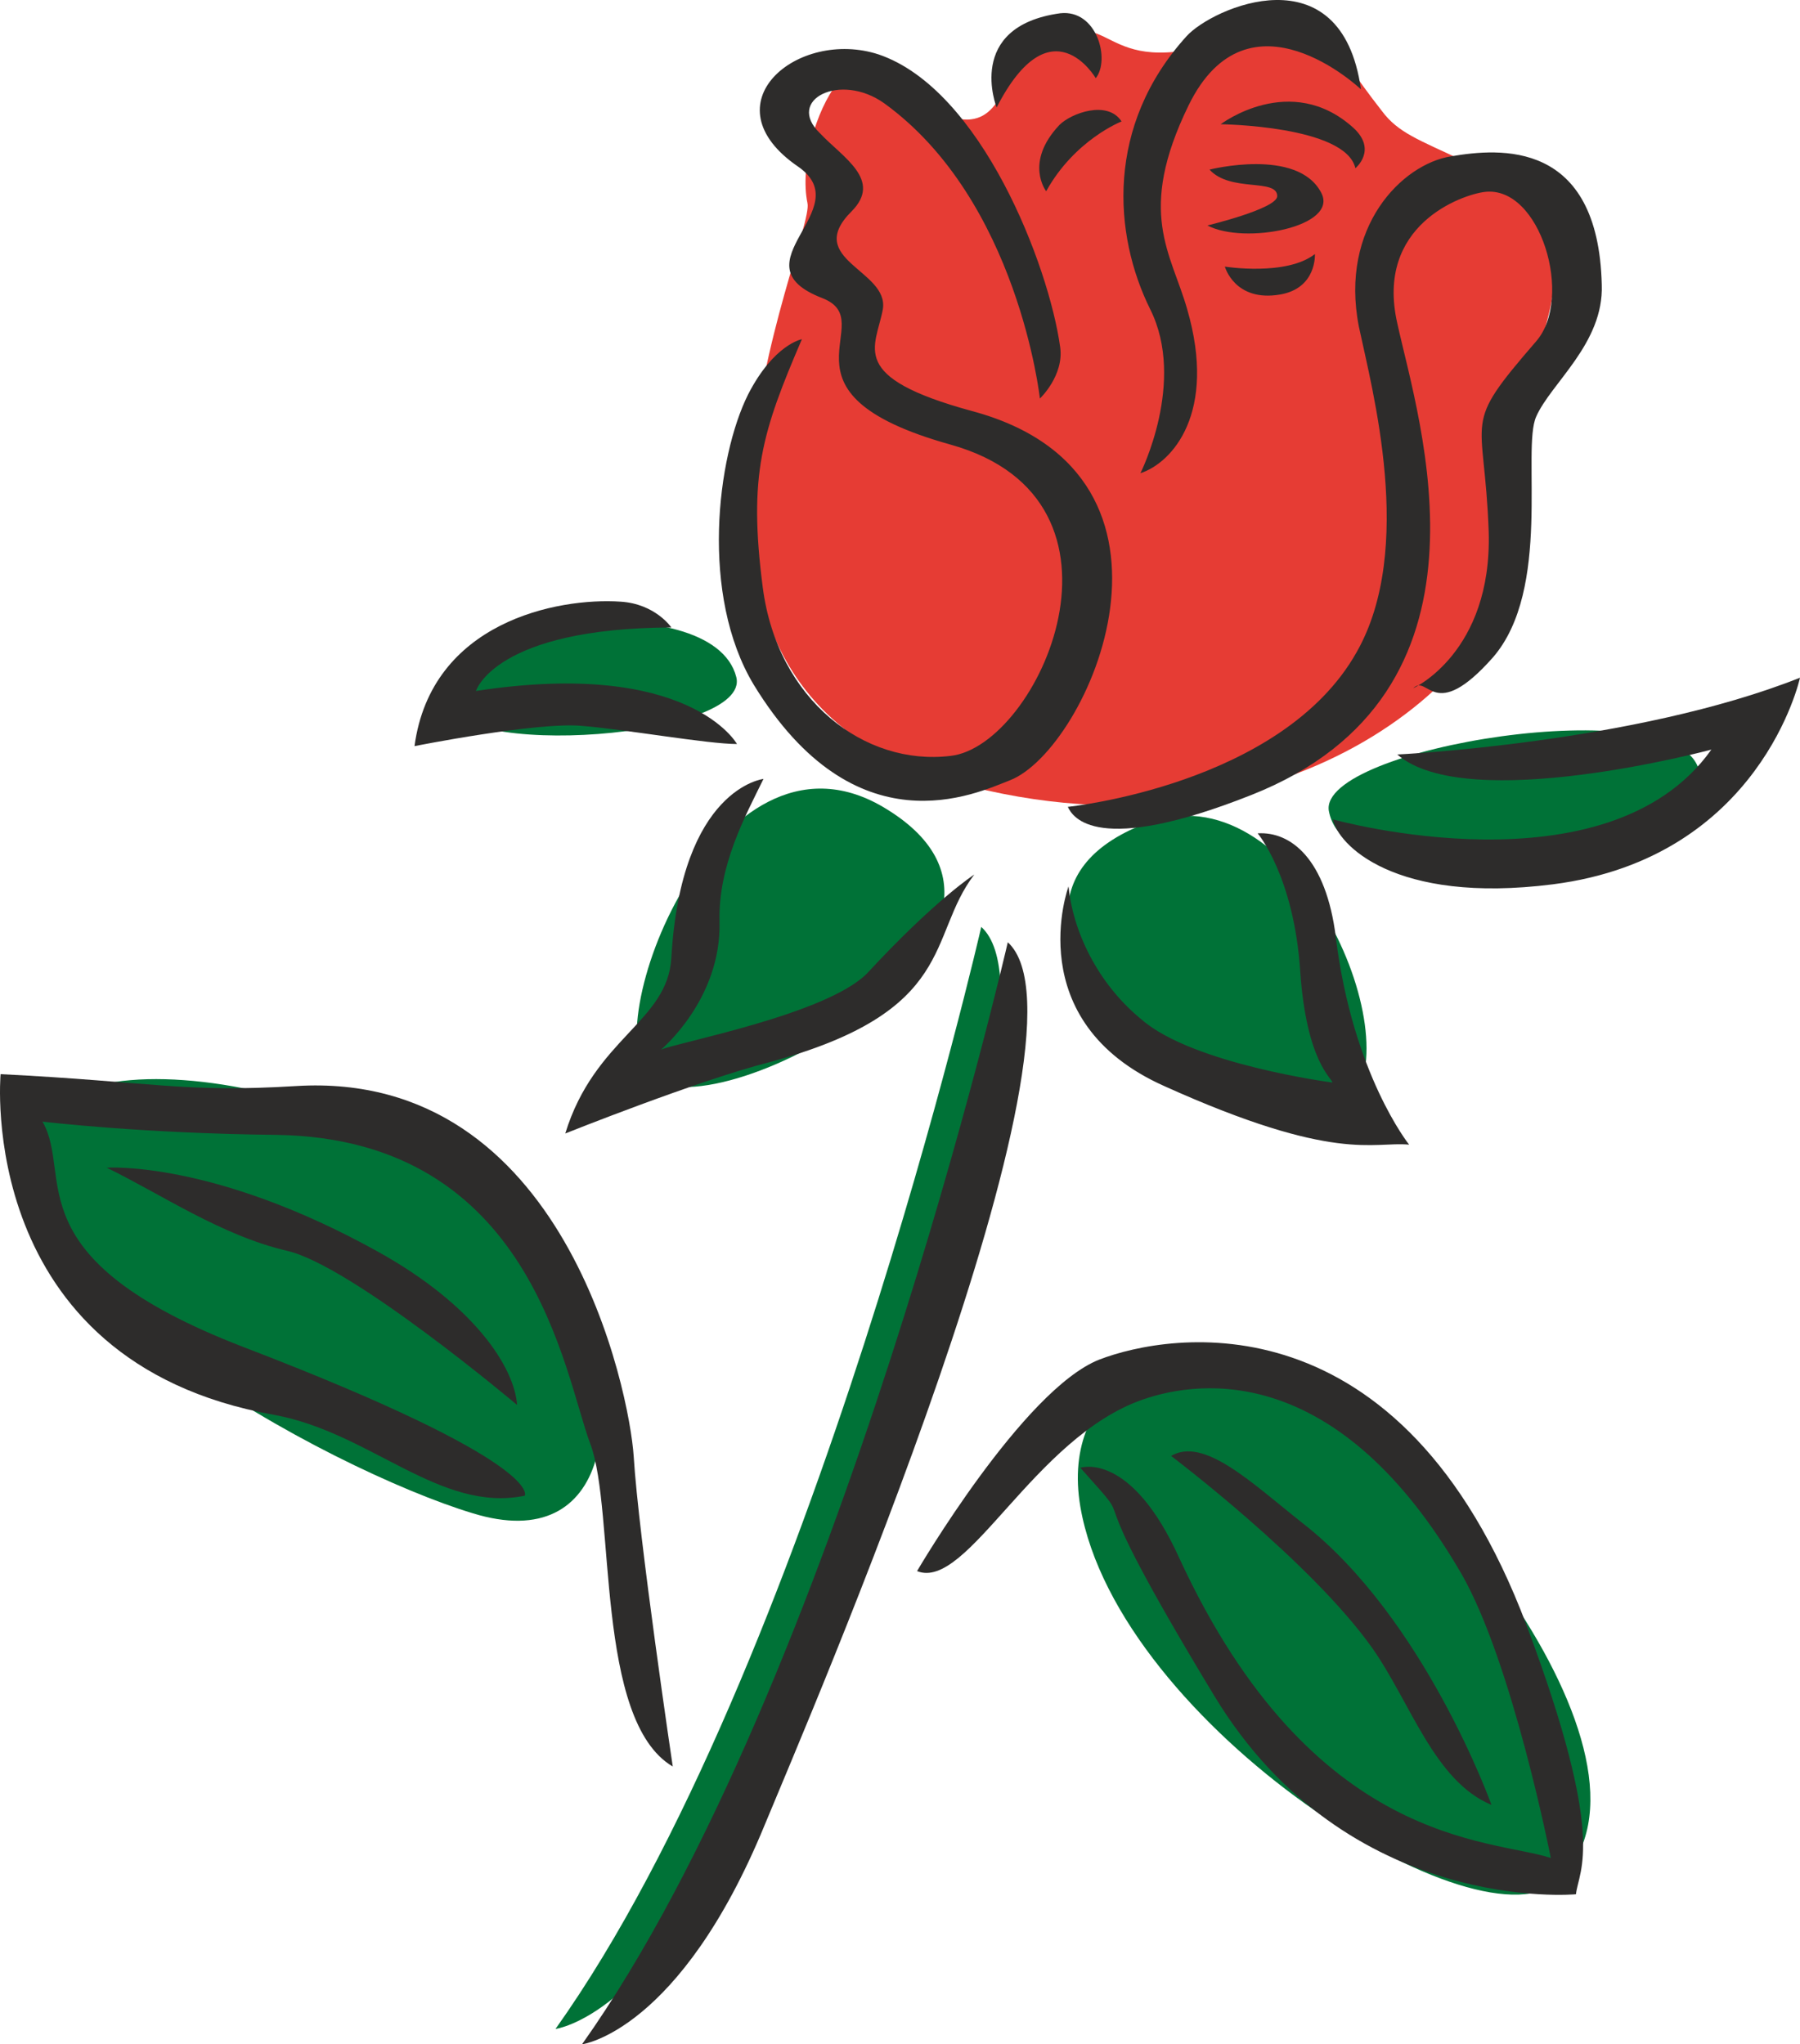
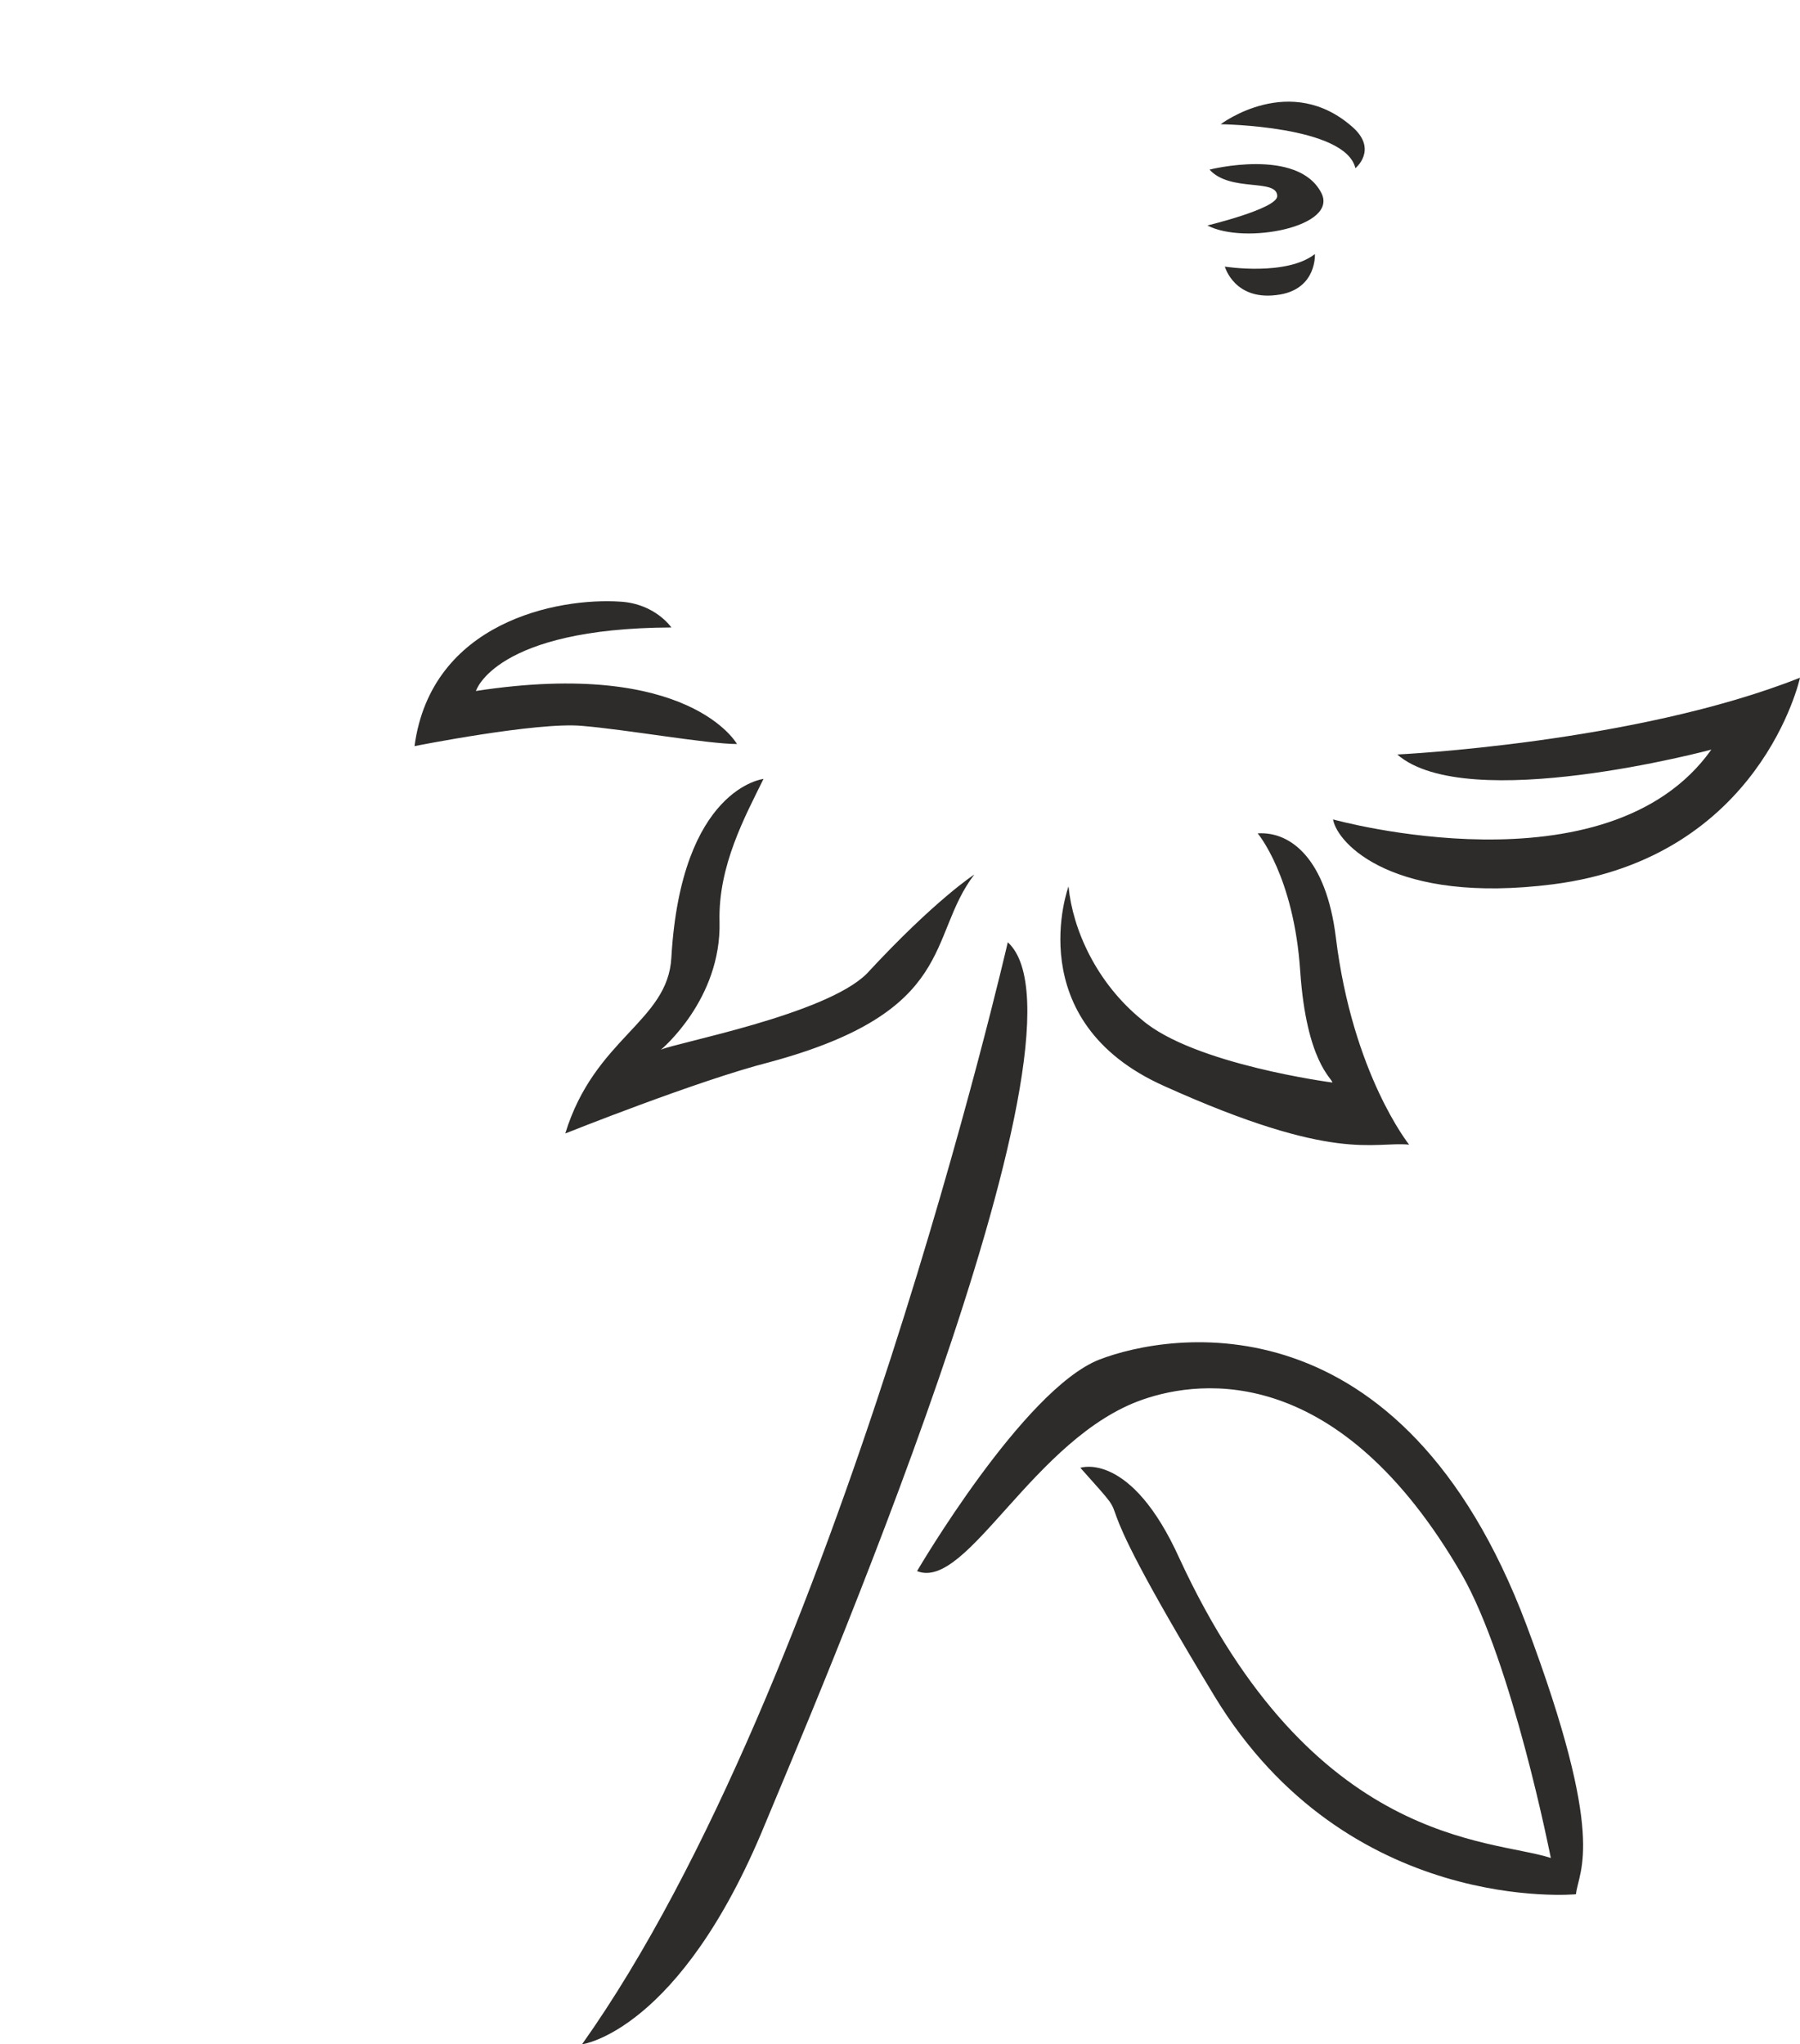
<svg xmlns="http://www.w3.org/2000/svg" width="247.571" height="281.185" viewBox="0 0 185.678 210.889">
-   <path d="M282.734 504.68c4.392-10.655 35.136-81.863 25.056-91.007 0 0-17.496 76.536-43.92 113.688 0 0 10.08-1.296 18.864-22.68zm-17.424-53.207c-10.656-20.088-49.392-27.72-54.36-17.712-7.92 15.912 29.808 36 44.352 40.392 14.4 4.464 16.056-11.16 10.008-22.68zm52.704 22.032c3.888 22.536 41.544 46.368 49.464 38.448 12.528-12.6-15.48-46.368-29.448-52.2-10.584-4.464-22.176 1.008-20.016 13.752zm27.792-41.688c6.336-6.624-5.688-34.704-21.096-28.8-23.76 9.144 12.168 38.016 21.096 28.8zm-72.144-2.592c7.2 5.76 45.144-15.48 23.976-27.936-17.208-10.08-29.736 23.4-23.976 27.936zm-21.744-39.24c1.224 6.696 32.184 4.104 30.6-2.088-2.448-9.648-32.112-5.76-30.6 2.088zm91.728 11.735c2.16 11.377 39.816 2.017 38.16-4.247-2.16-8.352-39.312-2.304-38.16 4.248z" style="fill:#007237" transform="translate(-206.568 -318.056)" />
-   <path d="M305.054 398.769c-36.576-10.08-14.328-56.016-15.192-59.76-.792-3.816.864-9.576 3.096-12.384 4.68-5.76 8.784 4.32 13.752 3.744 3.816-.432 3.528-6.264 7.992-8.352 7.56-3.528 5.04 5.472 21.384-.864 6.768-2.52 7.416 1.224 13.032 8.352 1.656 2.232 3.744 2.952 8.352 5.112 20.592 9.36.648 22.824 4.032 42.12 1.44 8.28-20.592 31.896-56.448 22.032z" style="fill:#e63c34" transform="translate(-206.568 -318.056)" />
-   <path d="M297.782 328.713c-4.536-3.24-10.224-.36-6.624 3.096 2.376 2.52 6.48 4.824 3.24 8.064-4.968 4.968 3.888 6.048 3.24 10.08-.72 3.96-3.744 6.984 9.216 10.512 24.624 6.624 12.024 34.92 3.888 38.088-3.528 1.368-15.912 7.344-26.424-9.864-5.544-9.216-3.816-23.472-.576-29.952 2.664-5.184 5.544-5.688 5.544-5.688-4.104 9.576-5.544 13.968-4.032 25.632 1.512 11.592 10.512 18.432 19.368 17.352 9.072-1.008 20.592-26.352 0-32.112-19.368-5.4-6.912-12.672-13.248-15.12-9.144-3.528 3.816-9.144-2.448-13.536-9.504-6.48-.072-14.328 8.28-11.592 10.584 3.6 17.568 21.816 18.72 30.168.432 2.952-2.088 5.328-2.088 5.328s-2.232-20.448-16.056-30.456zm11.592.432s-3.312-8.352 6.552-9.72c3.816-.432 5.184 4.824 3.672 6.696 0 0-4.608-7.92-10.224 3.024zm6.48 1.8c1.224-1.224 4.968-2.592 6.408-.36 0 0-4.824 1.872-7.776 7.2 0 0-2.304-2.952 1.368-6.84zm13.104-9.145c2.664-2.951 15.984-8.855 18 5.473 0 0-11.592-11.016-17.784 1.656-5.4 11.088-1.8 15.192-.144 21.024 3.096 10.656-1.512 15.84-4.824 16.92 0 0 4.752-9.432 1.008-16.92-3.816-7.704-4.608-18.936 3.744-28.152zm27.288 12.385c5.04-.864 15.192-1.728 15.552 13.248.216 6.048-5.256 10.152-6.768 13.608-1.512 3.384 1.656 17.784-4.464 24.84-6.12 6.912-6.696 1.656-8.208 3.168 0 0 8.136-3.672 7.776-16.128-.432-12.456-2.952-10.584 4.896-19.656 3.888-4.464.432-16.128-5.328-15.408-2.304.288-11.304 3.384-9 13.536 2.232 10.224 11.52 38.16-15.048 48.672-15.984 6.336-18.432 2.304-18.936 1.224 0 0 22.104-2.232 29.808-15.984 6.048-10.656 1.584-27.072.216-33.552-2.016-10.296 4.464-16.776 9.504-17.568z" style="fill:#2d2c2b" transform="translate(-206.568 -318.056)" />
  <path d="M346.166 331.233c-6.48-5.832-13.68-.36-13.68-.36s12.888.144 13.896 4.536c0 0 2.304-1.872-.216-4.176zm-7.56 17.207c-4.68.793-5.688-2.88-5.688-2.88s6.336 1.009 9.288-1.295c0 0 .216 3.528-3.6 4.176zm-7.272-12.887s9.072-2.304 11.52 2.376c1.872 3.528-7.92 5.4-11.736 3.384 0 0 7.2-1.728 7.2-3.024 0-1.872-4.824-.36-6.984-2.736zm-55.512 47.232s-1.656-2.448-5.256-2.664c-6.48-.432-19.512 2.088-21.24 14.904 0 0 12.672-2.52 17.28-2.088 4.464.36 12.96 1.872 15.984 1.872 0 0-4.896-8.856-26.928-5.472 0 0 1.944-6.48 20.16-6.552zm9.504 15.624s-8.496.936-9.504 18.432c-.36 6.624-7.92 8.28-10.944 18.144 0 0 13.68-5.472 21.024-7.344 19.512-5.256 16.272-12.96 21.168-19.368 0 0-4.032 2.592-11.088 10.224-4.248 4.248-19.728 7.128-21.24 7.848 0 0 6.264-5.184 6.048-13.248-.144-5.76 2.664-10.872 4.536-14.688zm31.464 11.088s-5.112 13.896 9.864 20.592c17.712 7.992 21.528 5.688 25.272 6.048 0 0-5.832-7.272-7.56-21.384-1.008-8.136-4.68-10.944-8.064-10.728 0 0 3.744 4.392 4.392 14.256.648 9.36 3.312 11.016 3.312 11.448 0 0-14.328-1.872-19.656-6.48-4.68-3.816-7.128-9.288-7.56-13.752zm33.912-13.608s24.48-1.152 41.544-7.92c0 0-4.032 18.576-25.488 21.312-16.416 2.088-22.248-4.176-22.68-6.696 0 0 28.296 7.92 39.024-7.2 0 0-25.2 6.768-32.4.504zM285.47 506.265c4.392-10.656 35.136-81.792 25.056-91.008 0 0-17.568 76.536-43.92 113.688 0 0 10.08-1.296 18.864-22.68zm71.856-25.848c-12.6-21.744-26.784-20.088-32.832-18-11.304 3.888-18.144 19.8-23.328 17.712 0 0 10.944-18.72 18.792-21.816 7.272-2.808 31.176-6.84 44.064 27.36 8.352 22.248 5.4 25.2 5.112 27.792 0 0-23.544 2.232-37.296-20.448-15.552-25.704-6.696-15.552-13.824-23.544 0 0 5.184-1.8 10.224 9.36 13.752 29.736 32.112 28.872 38.304 30.888 0 0-3.96-20.16-9.216-29.304z" style="fill:#2d2c2b" transform="translate(-206.568 -318.056)" />
-   <path d="M327.374 468.249s14.4 10.872 20.736 19.8c3.96 5.616 6.408 13.752 12.312 16.2 0 0-6.912-19.296-19.512-29.088-5.184-4.104-10.152-8.928-13.536-6.912zm-92.232-33.12c26.424.432 29.592 24.696 32.328 31.896 2.592 6.912.432 28.512 8.496 33.264 0 0-3.528-23.688-4.032-32.04-.432-6.48-7.056-39.816-34.776-38.16-11.736.72-14.688-.432-30.528-1.224 0 0-2.736 29.592 28.152 35.136 10.008 1.8 17.136 10.152 25.92 8.352 0 0 2.16-3.384-29.016-15.336-23.904-9.216-17.496-17.64-20.736-23.256 0 0 10.152 1.224 24.192 1.368z" style="fill:#2d2c2b" transform="translate(-206.568 -318.056)" />
-   <path d="M259.91 462.993s-17.064-14.4-23.76-15.912c-6.768-1.584-12.96-5.832-18.576-8.568 0 0 10.944-.792 27.936 8.64 10.008 5.544 14.112 11.952 14.4 15.84z" style="fill:#2d2c2b" transform="translate(-206.568 -318.056)" />
</svg>